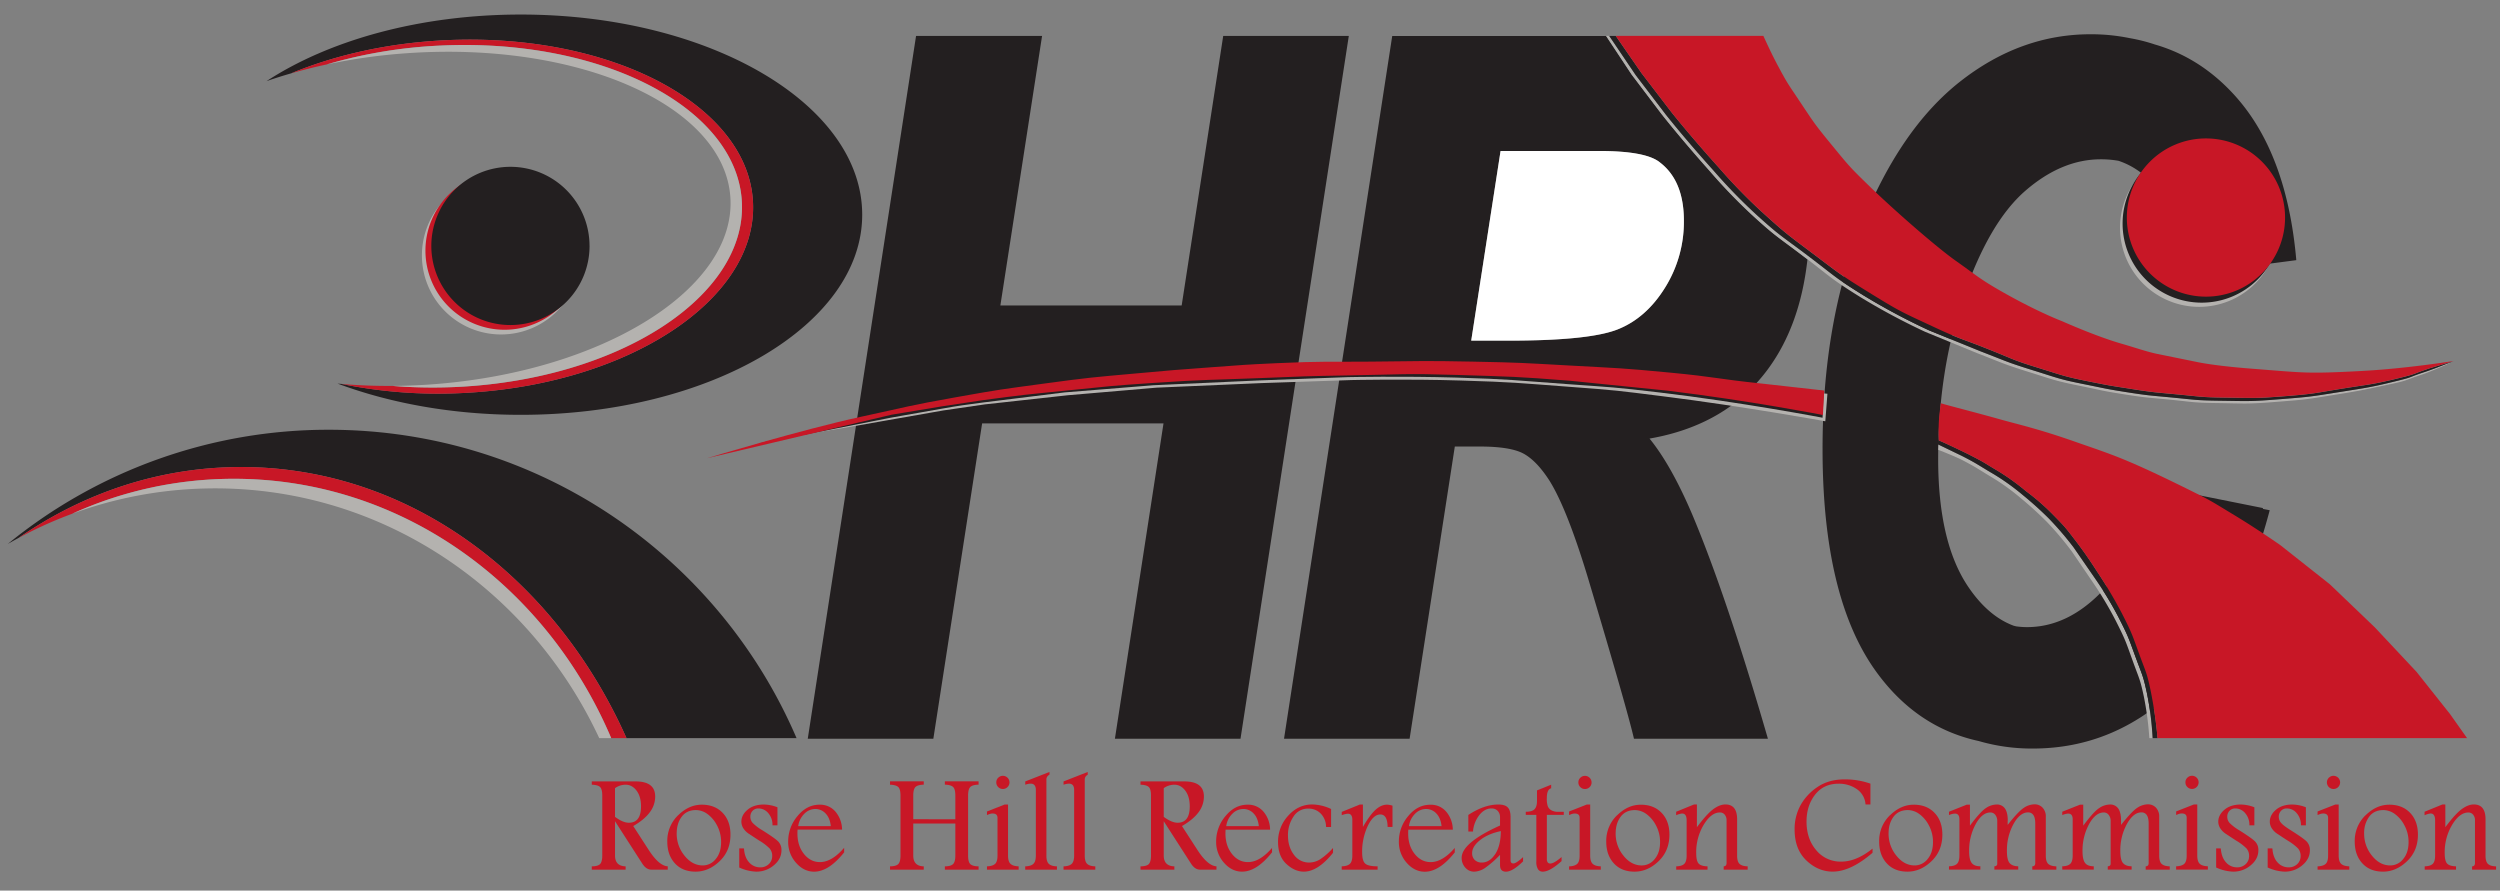
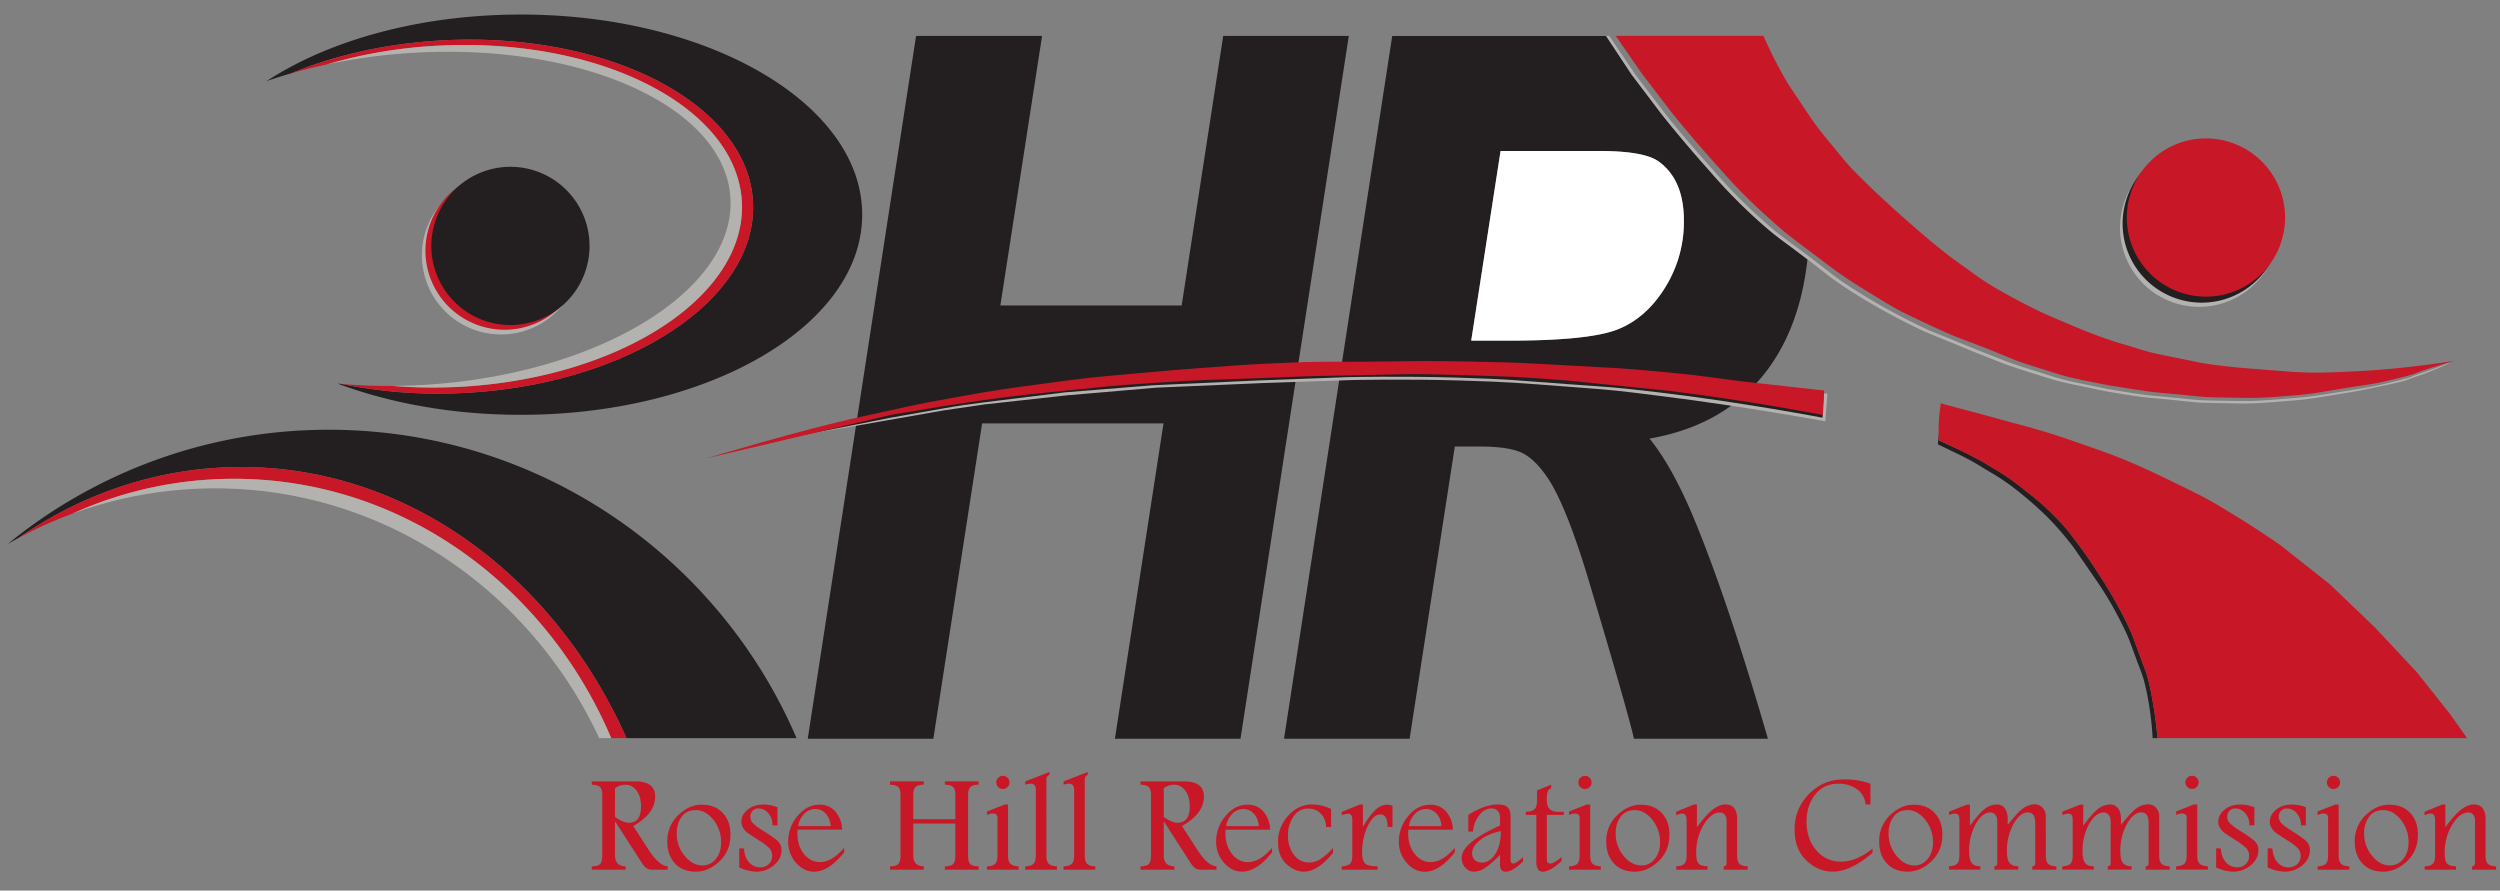
<svg xmlns="http://www.w3.org/2000/svg" id="Layer_1" data-name="Layer 1" viewBox="0 0 1920 684">
  <rect x="0" y="0" width="1920" height="684" fill="#808080" stroke="none" />
  <defs>
    <style>.cls-1,.cls-7{fill:#231f20;}.cls-2{fill:#fff;}.cls-3,.cls-6{fill:#c81726;}.cls-4,.cls-5{fill:#b4b2af;}.cls-5,.cls-6,.cls-7{fill-rule:evenodd;}</style>
  </defs>
  <path class="cls-1" d="M1358.08,283.08q24.45-33.42,30.05-83.86l-3.06-2.33c-20.31-15.49-20.94-14.79-39.78-32A422.28,422.28,0,0,1,1312.74,131s-19.56-21.72-36.79-43.52l-22.89-30.21-19.62-29.64H1069.23l-83.1,539.71h96.45l34.72-224.4h19.22q23.71,0,33.73,5.54T1190,369.16q13.36,21.42,29.21,73.55,30.39,101.7,35.67,124.62h102.87q-31.8-109.8-58.3-172.64-16-37.45-32.6-57.86Q1326.32,326.5,1358.08,283.08Zm-79.33-62.14q-14.48,23.3-36.26,32t-83.68,8.68h-28.92L1152.43,116h75.92q35.93,0,46.58,8.87,18.28,14.06,18.3,44.73A95.43,95.43,0,0,1,1278.75,220.94Z" />
  <path class="cls-2" d="M1274.93,124.82q-10.65-8.86-46.58-8.87h-75.92L1129.89,261.6h28.92q61.89,0,83.68-8.68t36.26-32a95.43,95.43,0,0,0,14.48-51.39Q1293.23,138.88,1274.93,124.82Z" />
-   <path class="cls-1" d="M1737.93,390.19,1657.2,374l0,.06-4.29-.86q-12.95,54.76-39.16,81.59t-57,26.84a58.51,58.51,0,0,1-8.32-.59l-1.9-.47q-19.93-7.4-35.37-30.57-22.65-34.05-22.65-97.81,0-68.1,19.58-124.83t47.42-80.88q27.84-24.14,58-24.14a76.66,76.66,0,0,1,13.53,1.16,59.88,59.88,0,0,1,25,16.25q18.45,19.82,25.25,67.72l4.1-.53c.07.45.14.88.2,1.34l4.79-.63c.11.75.23,1.47.34,2.23l76.84-10.08Q1756.34,117.28,1716,73q-26.2-28.77-61-38.82a131.4,131.4,0,0,0-19.28-4.87,147.62,147.62,0,0,0-30.17-3q-53.82,0-100,36.19t-76,110.52q-29.84,74.36-29.83,171.92,0,113.76,41,170.65,31.11,43.15,79,53.54a145.3,145.3,0,0,0,41.53,5.75q62.56,0,110.08-45.67t71.81-137.35l-5.27-1.05Z" />
  <path class="cls-1" d="M400,11.17c-77.59,0-147.29,19.76-195.3,51.16q9.21-3.21,18.92-6C257.81,42.15,298.37,33,342.13,30.89,469,24.85,574.75,80.6,578.32,155.42S481.92,295.8,355.05,301.85a370.46,370.46,0,0,1-92.8-7l-3-.26c40.65,15.18,88.92,24,140.7,24,144.82,0,262.22-68.82,262.22-153.71S544.8,11.17,400,11.17Z" />
  <path class="cls-3" d="M338.28,35C462.7,29.1,566.34,83,569.77,155.42S475.11,291.29,350.7,297.19a386.24,386.24,0,0,1-49.13-.8c-13.44.08-26.58-.44-39.32-1.52a370.46,370.46,0,0,0,92.8,7c126.87-6.05,226.83-71.61,223.27-146.43S469,24.85,342.13,30.89C298.37,33,257.81,42.15,223.6,56.33c8.84-2.55,18-4.84,27.36-6.85A369,369,0,0,1,338.28,35Z" />
  <path class="cls-4" d="M350.7,297.19c124.41-5.9,222.5-69.37,219.07-141.77S462.7,29.1,338.28,35A369,369,0,0,0,251,49.48a442.49,442.49,0,0,1,61.53-8.61C444.77,31.61,556,81.07,560.91,151.32S462.57,286,330.29,295.29c-9.7.68-19.28,1-28.72,1.1A386.24,386.24,0,0,0,350.7,297.19Z" />
  <path class="cls-5" d="M445.55,196.1a60.76,60.76,0,1,1-60.76-60.75,60.76,60.76,0,0,1,60.76,60.75" />
  <path class="cls-6" d="M448.26,192.49a60.76,60.76,0,1,1-60.76-60.76,60.76,60.76,0,0,1,60.76,60.76" />
  <path class="cls-7" d="M452.78,188.87A60.76,60.76,0,1,1,392,128.11a60.76,60.76,0,0,1,60.76,60.76" />
  <path class="cls-5" d="M1749.7,174.9A60.76,60.76,0,1,1,1689,114.14a60.75,60.75,0,0,1,60.75,60.76" />
  <path class="cls-7" d="M1751.67,171.68a60.76,60.76,0,1,1-60.76-60.76,60.76,60.76,0,0,1,60.76,60.76" />
  <path class="cls-6" d="M1754.93,167.07a60.76,60.76,0,1,1-60.76-60.76,60.76,60.76,0,0,1,60.76,60.76" />
  <path class="cls-1" d="M481.14,566.9H611.76c-59.7-139.28-198-236.85-359.16-236.85A389,389,0,0,0,6,417.74q4.07-2.34,8.2-4.57c50-34.59,108.47-54.49,171-54.49C314.25,358.68,426.09,443.28,481.14,566.9Z" />
  <path class="cls-3" d="M469.38,566.9h11.76C426.09,443.28,314.25,358.68,185.23,358.68c-62.56,0-121.07,19.9-171,54.49A318.5,318.5,0,0,1,55.33,394.6a300.32,300.32,0,0,1,124.33-26.88C308.6,367.72,419.59,449.46,469.38,566.9Z" />
  <path class="cls-4" d="M179.66,367.72A300.32,300.32,0,0,0,55.33,394.6,317.11,317.11,0,0,1,158,375.15c132.39-3,248.22,75.87,302.22,191.75h9.21C419.59,449.46,308.6,367.72,179.66,367.72Z" />
-   <path class="cls-4" d="M1648.78,532.06c-2.86-13.3-3.41-13.19-8.1-25.92-6.13-16.63-5.83-16.84-13.9-32.55a276.66,276.66,0,0,0-17.94-29.54l-16.22-23.51a249.16,249.16,0,0,0-19.08-22.3,270.21,270.21,0,0,0-20.2-18.18,176,176,0,0,0-22.26-15.94c-11.62-6.81-12.21-7.75-24.19-13.86l-18.07-8.73-.22,3.94s13.23,5.18,18.15,7.73c11.78,6.11,12.36,7.05,23.81,13.86A173.14,173.14,0,0,1,1552.47,383a267.65,267.65,0,0,1,19.88,18.18,245.86,245.86,0,0,1,18.79,22.31l16,23.5a279.15,279.15,0,0,1,17.67,29.54c7.94,15.71,7.64,15.92,13.67,32.56,4.62,12.71,5.16,12.61,8,25.92a240.62,240.62,0,0,1,4.21,31.89h2.6A242.48,242.48,0,0,0,1648.78,532.06Z" />
  <path class="cls-1" d="M1531.08,364.12a176,176,0,0,1,22.26,15.94,270.21,270.21,0,0,1,20.2,18.18,249.16,249.16,0,0,1,19.08,22.3l16.22,23.51a276.66,276.66,0,0,1,17.94,29.54c8.07,15.71,7.77,15.92,13.9,32.55,4.69,12.73,5.24,12.62,8.1,25.92a242.48,242.48,0,0,1,4.45,34.84H1657a332,332,0,0,0-5.33-36.83c-2.87-13.5-3.44-13.38-8.17-26.3-6.18-16.86-5.87-17.08-14-33a351.66,351.66,0,0,0-19-31.93s-7.13-11.4-15.89-22.86c-9-11.83-8.86-11.55-18.78-21.64a172.23,172.23,0,0,0-19.84-17.12,175.75,175.75,0,0,0-22.18-15.89c-11.73-6.92-8.36-5.42-20.43-11.63-5-2.59-19.9-9.65-24.33-11.44,0,0-.11-2.55-.09-6.62l-.67,9.6.62.3,18.07,8.73C1518.87,356.37,1519.46,357.31,1531.08,364.12Z" />
  <path class="cls-3" d="M1489,338.25c4.43,1.79,19.29,8.85,24.33,11.44,12.07,6.21,8.7,4.71,20.43,11.63a175.75,175.75,0,0,1,22.18,15.89,172.23,172.23,0,0,1,19.84,17.12c9.92,10.09,9.73,9.81,18.78,21.64,8.76,11.46,15.89,22.86,15.89,22.86a351.66,351.66,0,0,1,19,31.93c8.14,15.93,7.83,16.15,14,33,4.73,12.92,5.3,12.8,8.17,26.3A332,332,0,0,1,1657,566.9h237.72l-13.08-18.49L1855.91,516l-32.1-34.24-34.45-33-37.93-30s-17.44-12.24-35.62-23.23c-17.18-10.39-17.07-10.69-35-19.56-49-24.27-59.17-26.93-87-36.68-29.2-10.25-44.1-13.34-59.54-17.74-14.14-4-42.8-11.38-43.7-11.86-.08.51-1.36,9-1.6,15.62-.09,2.37-.12,4.47-.13,6.3C1488.85,335.7,1489,338.25,1489,338.25Z" />
  <path class="cls-3" d="M454.49,602.66c3,.08,5.05.63,6.25,1.67s1.8,3.28,1.8,6.71V657c0,3.19-.55,5.38-1.64,6.55s-3.23,1.78-6.41,1.82v2.54h26v-2.54q-8.16-.26-8.16-8.37V630.69l21,32.64q3,4.54,6.78,4.55h12.72v-2.54q-6.74-.37-14.68-12.66L486.33,634.4q8.42-4.83,12.63-10.46a20,20,0,0,0,4.22-12.16q0-5.84-3.74-8.74t-11.26-2.92H454.49v2.54Zm26,0c3.29,0,6.07,1.51,8.37,4.53s3.44,7.06,3.44,12.13c0,4.16-.77,7.29-2.33,9.39s-3.88,3.15-7,3.15-6.52-1.5-10.65-4.5V605.31a14.08,14.08,0,0,1,8.16-2.65Zm40.29,23.45a27.28,27.28,0,0,0-8.29,20.32q0,10.22,5.83,16.6t15.89,6.39q10.06,0,18.44-8T561,641q0-10.44-6-16.72T539,618q-9.91,0-18.2,8.13ZM543,624.94a24.78,24.78,0,0,1,7.52,8.69,26.54,26.54,0,0,1,3.28,13.22q0,7.95-4.1,12.87a12.61,12.61,0,0,1-10,4.93q-8,0-14-7.5a26.46,26.46,0,0,1-6-17q0-7.74,3.82-12.87t11-5.14a15.24,15.24,0,0,1,8.53,2.83Zm24.74,26.62v14.68a33.88,33.88,0,0,0,13.08,3.18,20.49,20.49,0,0,0,13.49-4.88c3.9-3.24,5.85-7.08,5.85-11.49a9.31,9.31,0,0,0-2.44-6.73q-2.43-2.49-12.08-8.58a36.5,36.5,0,0,1-7.47-5.62,7,7,0,0,1-1.9-4.93,6.41,6.41,0,0,1,1.67-4.42,5.87,5.87,0,0,1,4.63-1.88,9.8,9.8,0,0,1,7.42,3.55,13.66,13.66,0,0,1,3.28,9.43h3.82V620a29.36,29.36,0,0,0-10.39-2.12q-7.83,0-12.58,4t-4.74,9.16a9.64,9.64,0,0,0,1.38,4.88,14.38,14.38,0,0,0,4.77,4.68q3.44,2.31,7.62,5a39.54,39.54,0,0,1,7.9,6,8.61,8.61,0,0,1,2,5.73,8.36,8.36,0,0,1-2.6,6.3,9.23,9.23,0,0,1-6.67,2.49,11.1,11.1,0,0,1-8.45-3.81c-2.35-2.55-3.67-6.11-3.95-10.71Zm80.58-.47q-9.48,11-18.6,11-7.31,0-12.29-6.27t-5-15.66c0-.63,0-1.64.11-3h34.17a21.77,21.77,0,0,0-4.87-13.56A15.34,15.34,0,0,0,629.43,618q-9.75,0-16.93,8.71a30,30,0,0,0-7.18,19.58,23.84,23.84,0,0,0,6,16.29q6,6.86,13.93,6.86,11.24,0,23.05-14.84v-3.49Zm-35.28-16.64a16.23,16.23,0,0,1,4.6-9.4,11.83,11.83,0,0,1,8.53-3.74,10.64,10.64,0,0,1,7.9,3.45c2.22,2.29,3.55,5.53,4,9.69Z" />
  <path class="cls-3" d="M683.53,602.66c2.93.08,5,.63,6.22,1.67s1.83,3.28,1.83,6.71V657c0,3.19-.55,5.38-1.67,6.55s-3.24,1.78-6.38,1.82v2.54h25.91v-2.54q-8.06-.2-8.06-8.37V632.49H733.7V657c0,3.19-.56,5.38-1.69,6.55s-3.25,1.78-6.36,1.82v2.54h25.9v-2.54q-4.39-.06-6.22-1.63c-1.22-1.06-1.83-3.3-1.83-6.74V611c0-3.18.55-5.36,1.64-6.52s3.24-1.78,6.41-1.86v-2.54h-25.9v2.54c2.93.08,5,.63,6.22,1.67s1.83,3.28,1.83,6.71v18.17H701.38V611c0-3.18.55-5.36,1.65-6.52s3.23-1.78,6.41-1.86v-2.54H683.53v2.54Zm83.12-5.4a5.09,5.09,0,0,0,0,7.23,5.08,5.08,0,0,0,8.64-3.57,5.07,5.07,0,0,0-5.2-5.09,4.91,4.91,0,0,0-3.39,1.43ZM758,667.88h24.32v-2.54q-4.19-.11-6.15-1.83c-1.31-1.15-2-3.29-2-6.44v-39.2h-2.6L758,623.22v2.7a10.06,10.06,0,0,0,1.27-.47,7.84,7.84,0,0,1,3-.69q3.81,0,3.81,3.33v29q0,4.83-2,6.49T758,665.34v2.54Zm47.94-75-18.54,7.26v2.54a13.12,13.12,0,0,1,4.13-.84q4,0,4,4.87v50.38c0,3-.63,5.16-1.91,6.36s-3.35,1.84-6.25,1.91v2.54h24.37v-2.54q-4.23-.11-6.17-1.85t-1.93-6.42V598.9A4,4,0,0,1,806,595v-2.18Zm29.41,0-18.54,7.26v2.54a13.07,13.07,0,0,1,4.13-.84q4,0,4,4.87v50.38q0,4.56-1.9,6.36c-1.27,1.2-3.36,1.84-6.25,1.91v2.54H841.2v-2.54q-4.25-.11-6.18-1.85t-1.93-6.42V598.9a3.94,3.94,0,0,1,2.28-3.86v-2.18Z" />
  <path class="cls-3" d="M875.91,602.66c3,.08,5.05.63,6.25,1.67s1.8,3.28,1.8,6.71V657c0,3.19-.55,5.38-1.64,6.55s-3.23,1.78-6.41,1.82v2.54h26v-2.54q-8.16-.26-8.16-8.37V630.69l21,32.64q3,4.54,6.78,4.55h12.72v-2.54q-6.74-.37-14.68-12.66L907.75,634.4q8.43-4.83,12.64-10.46a20,20,0,0,0,4.21-12.16q0-5.84-3.74-8.74t-11.26-2.92H875.91v2.54Zm26,0q4.94,0,8.37,4.53t3.45,12.13q0,6.24-2.33,9.39t-7,3.15c-3,0-6.51-1.5-10.65-4.5V605.31a14.12,14.12,0,0,1,8.16-2.65Zm75.13,48.43q-9.49,11-18.6,11-7.31,0-12.29-6.27t-5-15.66c0-.63,0-1.64.11-3h34.17a21.72,21.72,0,0,0-4.88-13.56A15.31,15.31,0,0,0,958.13,618q-9.75,0-16.92,8.71A30,30,0,0,0,934,646.27a23.84,23.84,0,0,0,6,16.29q6,6.86,13.93,6.86,11.24,0,23-14.84v-3.49Zm-35.29-16.64a16.24,16.24,0,0,1,4.61-9.4,11.81,11.81,0,0,1,8.53-3.74,10.64,10.64,0,0,1,7.9,3.45c2.22,2.29,3.54,5.53,4,9.69Zm82,16.8a51,51,0,0,1-9.72,8.58,16,16,0,0,1-8.55,2.6,14.09,14.09,0,0,1-11.76-6q-4.56-6-4.56-14.82a25.32,25.32,0,0,1,4.16-14.36,13.06,13.06,0,0,1,11.47-6.24,12.93,12.93,0,0,1,9.61,3.9,14.52,14.52,0,0,1,4,10.24h3.87V621.31a35.09,35.09,0,0,0-14.36-3.49q-10.86,0-18.62,8.69a29.23,29.23,0,0,0-7.76,20.07q0,11,6.38,16.91t13.38,5.93q10.86,0,22.46-14.46v-3.71Zm6.68-25.17a16.65,16.65,0,0,1,4.72-1.16q3.43,0,3.44,4.66v27.49q0,4.62-1.91,6.39t-6.25,1.88v2.54H1058v-2.54q-6.95,0-9.4-2c-1.65-1.35-2.47-4.24-2.47-8.69a46.19,46.19,0,0,1,4.27-20.21q4.26-8.94,9.72-8.93t5.56,9.59h3.76V618.77a13.81,13.81,0,0,0-4.18-.79q-4.5,0-8.8,3.89t-9.74,13.22V617.87h-2.34l-13.93,5.67v2.54Z" />
  <path class="cls-3" d="M1117.37,651.09q-9.49,11-18.6,11-7.3,0-12.29-6.27t-5-15.66c0-.63,0-1.64.11-3h34.17a21.72,21.72,0,0,0-4.88-13.56,15.31,15.31,0,0,0-12.45-5.56q-9.75,0-16.92,8.71a30,30,0,0,0-7.18,19.58,23.84,23.84,0,0,0,6,16.29q6,6.86,13.93,6.86,11.23,0,23-14.84v-3.49Zm-35.29-16.64a16.24,16.24,0,0,1,4.61-9.4,11.81,11.81,0,0,1,8.53-3.74,10.64,10.64,0,0,1,7.9,3.45c2.22,2.29,3.55,5.53,4,9.69Zm45.62,4.19h3.55a23.69,23.69,0,0,1,4.87-12.66q4.08-5.1,9.33-5.09a6.24,6.24,0,0,1,4.82,1.91,6.89,6.89,0,0,1,1.75,4.82V634q-29.46,13.29-29.46,24.79a10.81,10.81,0,0,0,2.81,7.55,8.81,8.81,0,0,0,6.78,3.1,15.77,15.77,0,0,0,8.66-3.07,76.48,76.48,0,0,0,11.21-9.86v7.84c0,3.39,1.51,5.09,4.55,5.09q5.09,0,13.14-7.9v-3.28q-5.32,4.88-7.43,4.87c-1.44,0-2.16-.79-2.16-2.38V627.62c0-3.53-.69-6-2.17-7.53s-3.91-2.22-7.27-2.22q-10.79,0-23,8v12.72ZM1148.27,656q-4.21,6.43-10.33,6.44a7.45,7.45,0,0,1-5.34-2,7,7,0,0,1-2-5.25q0-5.15,6.11-10t15.93-6.91q-.11,11.28-4.33,17.72Zm32.14-48.93v8q0,4.66-2,6.52c-1.3,1.24-3.51,1.85-6.62,1.85v2.39h8.11v35.92a10.75,10.75,0,0,0,1.24,5.75,4.2,4.2,0,0,0,3.75,1.93q5.37,0,14.4-8.11v-3.07a10.6,10.6,0,0,0-.9.69q-5.15,4.25-7.74,4.24a2.37,2.37,0,0,1-2-.85,4,4,0,0,1-.66-2.49v-34h13v-2.39h-4.39a10,10,0,0,1-5.17-1.16,6.4,6.4,0,0,1-2.7-3,18.15,18.15,0,0,1-.77-6.36q0-6.72,3.34-7.52v-2.76l-10.92,4.4Zm33.33-9.8a4.75,4.75,0,0,0-1.54,3.66,4.84,4.84,0,0,0,1.48,3.57,5.09,5.09,0,0,0,7.16,0,4.85,4.85,0,0,0,1.48-3.55,5,5,0,0,0-1.46-3.58,4.94,4.94,0,0,0-3.73-1.51,4.87,4.87,0,0,0-3.39,1.43Zm-8.64,70.62h24.32v-2.54q-4.18-.11-6.15-1.83c-1.3-1.15-2-3.29-2-6.44v-39.2h-2.6l-13.61,5.35v2.7a9.52,9.52,0,0,0,1.27-.47,7.88,7.88,0,0,1,3-.69q3.83,0,3.82,3.33v29q0,4.83-2,6.49t-6.09,1.78v2.54Zm36.8-41.77a27.29,27.29,0,0,0-8.3,20.32q0,10.22,5.83,16.6t15.9,6.39q10.07,0,18.43-8t8.37-20.42q0-10.44-6-16.72t-16-6.27q-9.9,0-18.19,8.13Zm22.22-1.17a24.68,24.68,0,0,1,7.52,8.69,26.54,26.54,0,0,1,3.29,13.22q0,7.95-4.11,12.87a12.58,12.58,0,0,1-10,4.93q-8,0-14-7.5a26.45,26.45,0,0,1-6-17q0-7.74,3.81-12.87t11-5.14a15.24,15.24,0,0,1,8.53,2.83Zm23.21,1.14a14.84,14.84,0,0,1,4.52-1.32q3.48,0,3.48,5.24v27.07c0,3.11-.63,5.25-1.87,6.42s-3.29,1.78-6.13,1.85v2.54h24.05v-2.54q-4.87-.11-6.78-2.09t-1.91-8.18a40.84,40.84,0,0,1,5.75-21.66q5.74-9.45,12.42-9.45a4.66,4.66,0,0,1,3.71,1.67,6.56,6.56,0,0,1,1.43,4.42v32.7c0,1.65-.74,2.52-2.22,2.59v2.54h18.43v-2.54q-4.23-.11-6.17-1.83c-1.29-1.15-1.93-3.29-1.93-6.44V629.31q0-11.49-9-11.49-4.39,0-9.32,3.63t-12.56,13.84V617.82h-2.21l-13.73,5.61v2.65Z" />
  <path class="cls-3" d="M1438.12,651.72q-12.39,10-24.08,10a24.06,24.06,0,0,1-19.16-8.74q-7.47-8.75-7.46-22,0-12.24,6.56-20.66t18-8.43a23.8,23.8,0,0,1,14.13,4.21,15.45,15.45,0,0,1,6.62,11.74h3.76v-16a59.1,59.1,0,0,0-19.8-3.28q-12,0-20.56,5.66a40.48,40.48,0,0,0-13.21,14,38,38,0,0,0-4.66,18.86q0,15.1,9,23.71t20.25,8.61q13.82,0,30.6-14.46v-3.24Zm13.37-25.61a27.31,27.31,0,0,0-8.29,20.32q0,10.22,5.83,16.6t15.89,6.39q10.07,0,18.44-8t8.37-20.42q0-10.44-6-16.72t-16-6.27q-9.9,0-18.2,8.13Zm22.23-1.17a24.78,24.78,0,0,1,7.52,8.69,26.54,26.54,0,0,1,3.29,13.22q0,7.95-4.11,12.87a12.59,12.59,0,0,1-10,4.93q-8,0-14-7.5a26.45,26.45,0,0,1-6-17q0-7.74,3.81-12.87t11-5.14a15.24,15.24,0,0,1,8.53,2.83Zm68.24,5.28q0-6.19-2.15-9.27a7.35,7.35,0,0,0-6.47-3.08,15,15,0,0,0-8.2,2.76q-4.23,2.75-12.22,13.46V618h-2.5l-13.6,5.4V626a12.64,12.64,0,0,1,4.53-1.17q3.47,0,3.47,4.4v27.81c0,3-.62,5.16-1.84,6.36s-3.28,1.84-6.16,1.91v2.54h24.1v-2.54q-4.65,0-6.62-2.51c-1.31-1.68-2-4.67-2-9a42.41,42.41,0,0,1,5-20.83q5-9,11.31-9a4.68,4.68,0,0,1,3.78,1.85,7.54,7.54,0,0,1,1.5,4.88v32.63c0,1.24-.74,1.89-2.22,2v2.54H1550v-2.54c-3.11-.07-5.33-.93-6.68-2.59s-2-4.7-2-9.12a41.85,41.85,0,0,1,5-20.7q5-9,11.15-9a4.73,4.73,0,0,1,4.21,2.12q1.4,2.13,1.4,6.42v30.4q0,2.43-2.28,2.49v2.54h18.49v-2.54q-4.24-.11-6.17-1.83c-1.29-1.15-1.94-3.29-1.94-6.44V627.33a9.73,9.73,0,0,0-2.44-7,8.29,8.29,0,0,0-6.26-2.61,15,15,0,0,0-8.2,2.72q-4.17,2.71-12.39,13.08c0-1.3,0-2.42,0-3.34Zm87,0q0-6.19-2.14-9.27a7.38,7.38,0,0,0-6.48-3.08,15,15,0,0,0-8.19,2.76q-4.25,2.75-12.22,13.46V618h-2.51l-13.6,5.4V626a12.73,12.73,0,0,1,4.54-1.17q3.46,0,3.46,4.4v27.81q0,4.56-1.84,6.36c-1.22,1.2-3.28,1.84-6.16,1.91v2.54H1608v-2.54q-4.67,0-6.62-2.51c-1.31-1.68-2-4.67-2-9a42.41,42.41,0,0,1,5-20.83q5-9,11.31-9a4.65,4.65,0,0,1,3.78,1.85,7.49,7.49,0,0,1,1.51,4.88v32.63c0,1.24-.74,1.89-2.23,2v2.54h18.34v-2.54q-4.66-.11-6.68-2.59t-2-9.12a41.85,41.85,0,0,1,5-20.7q5-9,11.15-9a4.7,4.7,0,0,1,4.2,2.12q1.4,2.13,1.4,6.42v30.4q0,2.43-2.28,2.49v2.54h18.49v-2.54q-4.23-.11-6.17-1.83c-1.29-1.15-1.93-3.29-1.93-6.44V627.33a9.78,9.78,0,0,0-2.44-7,8.32,8.32,0,0,0-6.27-2.61,15,15,0,0,0-8.19,2.72q-4.17,2.71-12.4,13.08c0-1.3,0-2.42,0-3.34Zm51-33a4.75,4.75,0,0,0-1.54,3.66,4.81,4.81,0,0,0,1.49,3.57,5.07,5.07,0,0,0,8.63-3.57,5.07,5.07,0,0,0-5.19-5.09,4.87,4.87,0,0,0-3.39,1.43Zm-8.64,70.62h24.32v-2.54q-4.19-.11-6.14-1.83c-1.31-1.15-2-3.29-2-6.44v-39.2h-2.61l-13.61,5.35v2.7a9,9,0,0,0,1.27-.47,7.92,7.92,0,0,1,3-.69q3.83,0,3.82,3.33v29q0,4.83-2,6.49t-6.1,1.78v2.54ZM1702,651.56v14.68a33.88,33.88,0,0,0,13.08,3.18,20.44,20.44,0,0,0,13.48-4.88c3.91-3.24,5.86-7.08,5.86-11.49a9.31,9.31,0,0,0-2.44-6.73q-2.43-2.49-12.08-8.58a36.5,36.5,0,0,1-7.47-5.62,7,7,0,0,1-1.9-4.93,6.45,6.45,0,0,1,1.66-4.42,5.9,5.9,0,0,1,4.64-1.88,9.8,9.8,0,0,1,7.42,3.55,13.66,13.66,0,0,1,3.28,9.43h3.82V620a29.36,29.36,0,0,0-10.39-2.12q-7.85,0-12.58,4t-4.74,9.16a9.64,9.64,0,0,0,1.38,4.88,14.43,14.43,0,0,0,4.76,4.68q3.45,2.31,7.63,5a40.16,40.16,0,0,1,7.9,6,8.66,8.66,0,0,1,2,5.73,8.36,8.36,0,0,1-2.6,6.3,9.25,9.25,0,0,1-6.67,2.49,11.09,11.09,0,0,1-8.45-3.81c-2.35-2.55-3.67-6.11-4-10.71Zm39.57,0v14.68a34,34,0,0,0,13.09,3.18,20.46,20.46,0,0,0,13.48-4.88c3.9-3.24,5.85-7.08,5.85-11.49a9.35,9.35,0,0,0-2.43-6.73q-2.44-2.49-12.08-8.58-5.62-3.5-7.47-5.62a7,7,0,0,1-1.91-4.93,6.46,6.46,0,0,1,1.67-4.42,5.89,5.89,0,0,1,4.64-1.88,9.76,9.76,0,0,1,7.41,3.55,13.67,13.67,0,0,1,3.29,9.43h3.81V620a29.35,29.35,0,0,0-10.38-2.12q-7.85,0-12.58,4t-4.75,9.16a9.64,9.64,0,0,0,1.38,4.88,14.38,14.38,0,0,0,4.77,4.68q3.43,2.31,7.63,5a39.7,39.7,0,0,1,7.89,6,8.61,8.61,0,0,1,2,5.73,8.35,8.35,0,0,1-2.59,6.3,9.26,9.26,0,0,1-6.68,2.49,11.12,11.12,0,0,1-8.45-3.81c-2.35-2.55-3.66-6.11-3.95-10.71Zm47-54.3a5.09,5.09,0,0,0,0,7.23,5.08,5.08,0,0,0,8.64-3.57,5.07,5.07,0,0,0-5.19-5.09,4.91,4.91,0,0,0-3.4,1.43Zm-8.63,70.62h24.32v-2.54q-4.18-.11-6.15-1.83c-1.31-1.15-2-3.29-2-6.44v-39.2h-2.6l-13.61,5.35v2.7a10.06,10.06,0,0,0,1.27-.47,7.84,7.84,0,0,1,3-.69q3.81,0,3.81,3.33v29q0,4.83-2,6.49t-6.09,1.78v2.54Zm36.79-41.77a27.28,27.28,0,0,0-8.29,20.32q0,10.22,5.83,16.6t15.89,6.39q10.07,0,18.44-8t8.37-20.42q0-10.44-6-16.72t-16-6.27q-9.9,0-18.2,8.13Zm22.23-1.17a24.78,24.78,0,0,1,7.52,8.69,26.54,26.54,0,0,1,3.29,13.22q0,7.95-4.11,12.87a12.59,12.59,0,0,1-10,4.93q-8,0-14-7.5a26.46,26.46,0,0,1-6-17,21,21,0,0,1,3.82-12.87q3.81-5.14,11-5.14a15.24,15.24,0,0,1,8.53,2.83Zm23.2,1.14a15,15,0,0,1,4.53-1.32q3.46,0,3.47,5.24v27.07q0,4.66-1.87,6.42c-1.24,1.16-3.29,1.78-6.13,1.85v2.54h24.06v-2.54q-4.87-.11-6.79-2.09t-1.9-8.18a40.75,40.75,0,0,1,5.75-21.66Q1889,624,1895.65,624a4.67,4.67,0,0,1,3.71,1.67,6.56,6.56,0,0,1,1.43,4.42v32.7c0,1.65-.74,2.52-2.23,2.59v2.54H1917v-2.54c-2.83-.07-4.88-.68-6.17-1.83s-1.94-3.29-1.94-6.44V629.31q0-11.49-9-11.49-4.39,0-9.32,3.63t-12.56,13.84V617.82h-2.22l-13.73,5.61v2.65Z" />
  <path class="cls-4" d="M1840.05,292.74c-20.12,4.93-22.71,5.06-43.17,8.32-22.65,3.6-22.25,3.65-45.12,5.46-23.75,1.88-23.81,1.55-47.62,1.2-17.78-.25-17.86-.71-35.57-2.39-17.36-1.66-18.34-1.48-35.56-4.2-16.84-2.66-15.32-2.65-32-6-19.85-4-20.38-4.78-39.7-10.77-20.22-6.28-20-6.81-39.79-14.39l-39.78-16.19a503.45,503.45,0,0,1-50.64-27c-22.36-13.86-21.82-14.71-42.79-30.56-20.32-15.35-21-14.66-39.79-31.77a421.32,421.32,0,0,1-32.55-33.56s-19.57-21.54-36.79-43.16l-22.88-30-20.4-30.17h-2.43l19.62,29.64L1276,87.47c17.23,21.8,36.79,43.52,36.79,43.52a422.28,422.28,0,0,0,32.55,33.85c18.84,17.26,19.47,16.56,39.78,32l3.06,2.33c17.89,13.75,18.54,15.24,39.74,28.49a504.06,504.06,0,0,0,50.64,27.2l39.78,16.33c19.74,7.63,19.57,8.18,39.79,14.5,19.32,6.05,20.09,6.79,40,10.8,16.72,3.38,14.94,3.43,31.78,6.13,17.22,2.74,18.19,2.57,35.56,4.22,17.71,1.7,17.78,2.43,35.57,2.69,23.81.35,24.13.94,47.88-.95,22.87-1.83,20.91-1.62,43.56-5.27,20.46-3.27,22.37-3.79,42.64-8.12,15.3-3.25,10.24-2.68,24.93-7.51,6.36-2.08,21.68-8.91,21.68-8.91l-2.12.41c-4.67,1.85-12.56,4.92-16.86,6.32C1848,290.34,1855.08,289.06,1840.05,292.74Z" />
-   <path class="cls-1" d="M1882.14,278l-15.63,4.73c-14.7,4.78-8.88,3.95-24.18,7.7-20.11,4.92-21.14,4.52-41.6,7.77-22.65,3.59-21.72,4.16-44.6,6-23.73,1.87-23.81,1.54-47.62,1.19-17.78-.25-17.86-.71-35.57-2.39-17.35-1.64-18.33-1.47-35.56-4.18-16.83-2.66-15.35-2.27-32.06-5.61-19.86-4-20.5-4.67-39.84-10.64-20.16-6.22-17-5.84-39.62-14.82-19.94-7.93-20.32-7.07-39.78-16.15-26-12.12-26.25-11.82-50.64-26.89-22.34-13.8-22.29-14.19-43.27-30-20.31-15.3-20.45-15.09-39.31-32.16A423.32,423.32,0,0,1,1320.31,129s-19.56-21.48-36.79-43L1260.63,56.1l-19.71-28.48h-5.05l20.4,30.17,22.88,30c17.22,21.62,36.79,43.16,36.79,43.16a421.32,421.32,0,0,0,32.55,33.56c18.84,17.11,19.47,16.42,39.79,31.77,21,15.85,20.43,16.7,42.79,30.56a503.45,503.45,0,0,0,50.64,27L1521.49,270c19.74,7.58,19.57,8.11,39.79,14.39,19.32,6,19.85,6.8,39.7,10.77,16.71,3.35,15.19,3.34,32,6,17.22,2.72,18.2,2.54,35.56,4.2,17.71,1.68,17.79,2.14,35.57,2.39,23.81.35,23.87.68,47.62-1.2,22.87-1.81,22.47-1.86,45.12-5.46,20.46-3.26,23-3.39,43.17-8.32,15-3.68,7.91-2.4,22.6-7.19,4.3-1.4,12.19-4.47,16.86-6.32l3.76-1.5Z" />
  <path class="cls-3" d="M1260.63,56.1,1283.52,86c17.23,21.55,36.79,43,36.79,43a423.32,423.32,0,0,0,32.55,33.47c18.86,17.07,19,16.86,39.31,32.16,21,15.8,20.93,16.19,43.27,30,24.39,15.07,24.67,14.77,50.64,26.89,19.46,9.08,19.84,8.22,39.78,16.15,22.6,9,19.46,8.6,39.62,14.82,19.34,6,20,6.68,39.84,10.64,16.71,3.34,15.23,2.95,32.06,5.61,17.23,2.71,18.21,2.54,35.56,4.18,17.71,1.68,17.79,2.14,35.57,2.39,23.81.35,23.89.68,47.62-1.19,22.88-1.81,21.95-2.38,44.6-6,20.46-3.25,21.49-2.85,41.6-7.77,15.3-3.75,9.48-2.92,24.18-7.7l15.63-4.73,2.37-.72s-35.92,5.91-71.72,7.77c-41.24,2.14-42,1.42-83.18-1.8-13.34-1-31.75-2.86-43.42-5.38l-29.5-6c-8.44-1.79-16.58-4.73-27.15-7.77-20.1-5.78-45.83-17.33-45.83-17.33s-18.28-6.87-45.21-22.12c-17.71-10-20.15-12.75-36.76-24.49-14.71-10.42-47.08-38.7-65.09-56.19-16-15.55-16-15.63-30.14-32.87-13.61-16.6-13.39-16.82-25.32-34.66-8.36-12.51-8.55-12.44-15.67-25.7-5-9.36-9.53-19.28-11.24-23.1H1240.92Z" />
  <polygon class="cls-1" points="953.85 27.62 948 27.62 939.42 27.62 907.52 234.62 768.28 234.62 800.31 27.62 717.96 27.62 712.11 27.62 703.53 27.62 620.36 567.33 628.94 567.33 634.79 567.33 702.38 567.33 710.96 567.33 716.81 567.33 754.27 325.19 893.57 325.19 856.25 567.33 864.83 567.33 870.68 567.33 938.28 567.33 946.86 567.33 952.71 567.33 1035.88 27.62 953.85 27.62" />
  <path class="cls-5" d="M1403.46,302.39l-1.62,21.15s-62.06-11.34-124.72-19.19c-35.31-4.42-35.4-4.58-70.88-7.21-42.31-3.15-42.31-3.6-84.71-4.91-41.75-1.3-83.54-.35-83.54-.35l-69,2.33-80.74,3.51-68.4,5.85-63.49,7-32,4.67-77.74,13.66-29.83,4.72-36.48,8.16,80.56-18.95,75.8-14,69.65-11.11,67.79-7L932,286.62l49.58-2.47L1054,282h78.89l74.58,2.92,77,5.25,70.88,8.19" />
  <path class="cls-7" d="M1400.57,300.31l-.84,20.5s-62.79-12-125.36-19.4c-35.28-4.18-35.36-3.86-70.79-6.42-42.44-3.06-42.77-3.71-85.3-5-41.53-1.22-82.76-.35-82.76-.35l-68.94,2.55-80.65,3.67-68.33,5.51-62.11,7.68c-16.33,2.22-16.54,2.06-32.77,4.93l-39.06,6.9L582.39,340.77l76.4-19.3,75.71-15.08,69.56-10.49,67.72-6.64,57.86-3.87,49.86-3.3,72-1.12h78.8l74.49,2.78,76.94,5,70.8,7.73" />
  <path class="cls-6" d="M1401,299.94l-1,18.78s-56.39-11.05-119.36-18.69l-74.68-7.6c-42.4-3.33-43.85-3.1-86.36-4.46-41.5-1.31-42.22-.37-83.72.34-34.47.6-33.77.69-68.22,2.07-40.29,1.61-40.32.94-80.57,3.62-34.19,2.28-34.43,2.55-68.77,6-31.48,3.19-31.27,3.05-62.87,7.24l-32,4.82-38.77,6.45L543.13,351.87s73.45-22.16,117.67-31.69c37.65-8.1,36-8.46,73.89-15.2,34.68-6.18,33.13-5.76,68-10.5,33.71-4.57,36.24-4.67,70.12-7.71,28.87-2.6,28.42-2.6,57.33-4.7,24.92-1.82,25.36-2,50.32-3.14,36-1.61,36-.9,72-1.2,39.37-.33,39.38-.8,78.74,0,37.24.75,37.24.95,74.42,3,38.49,2.14,38.53,1.78,76.9,5.43,35.46,3.36,35.3,4.76,70.73,8.44" />
</svg>